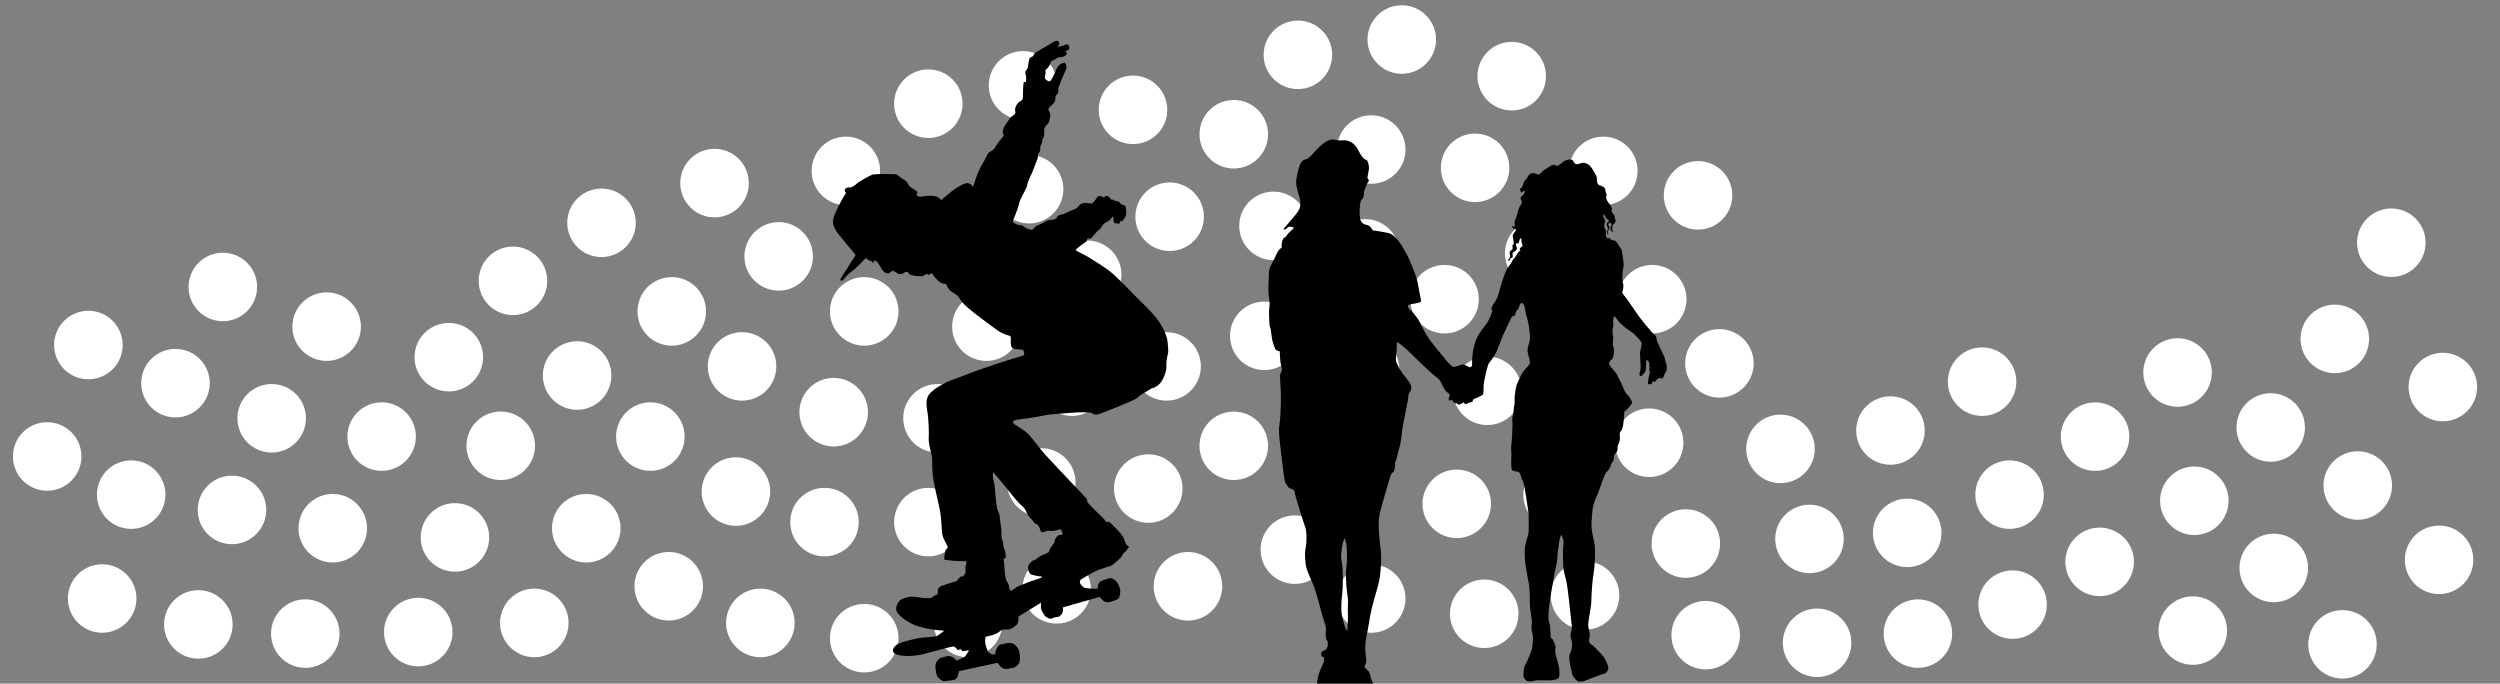
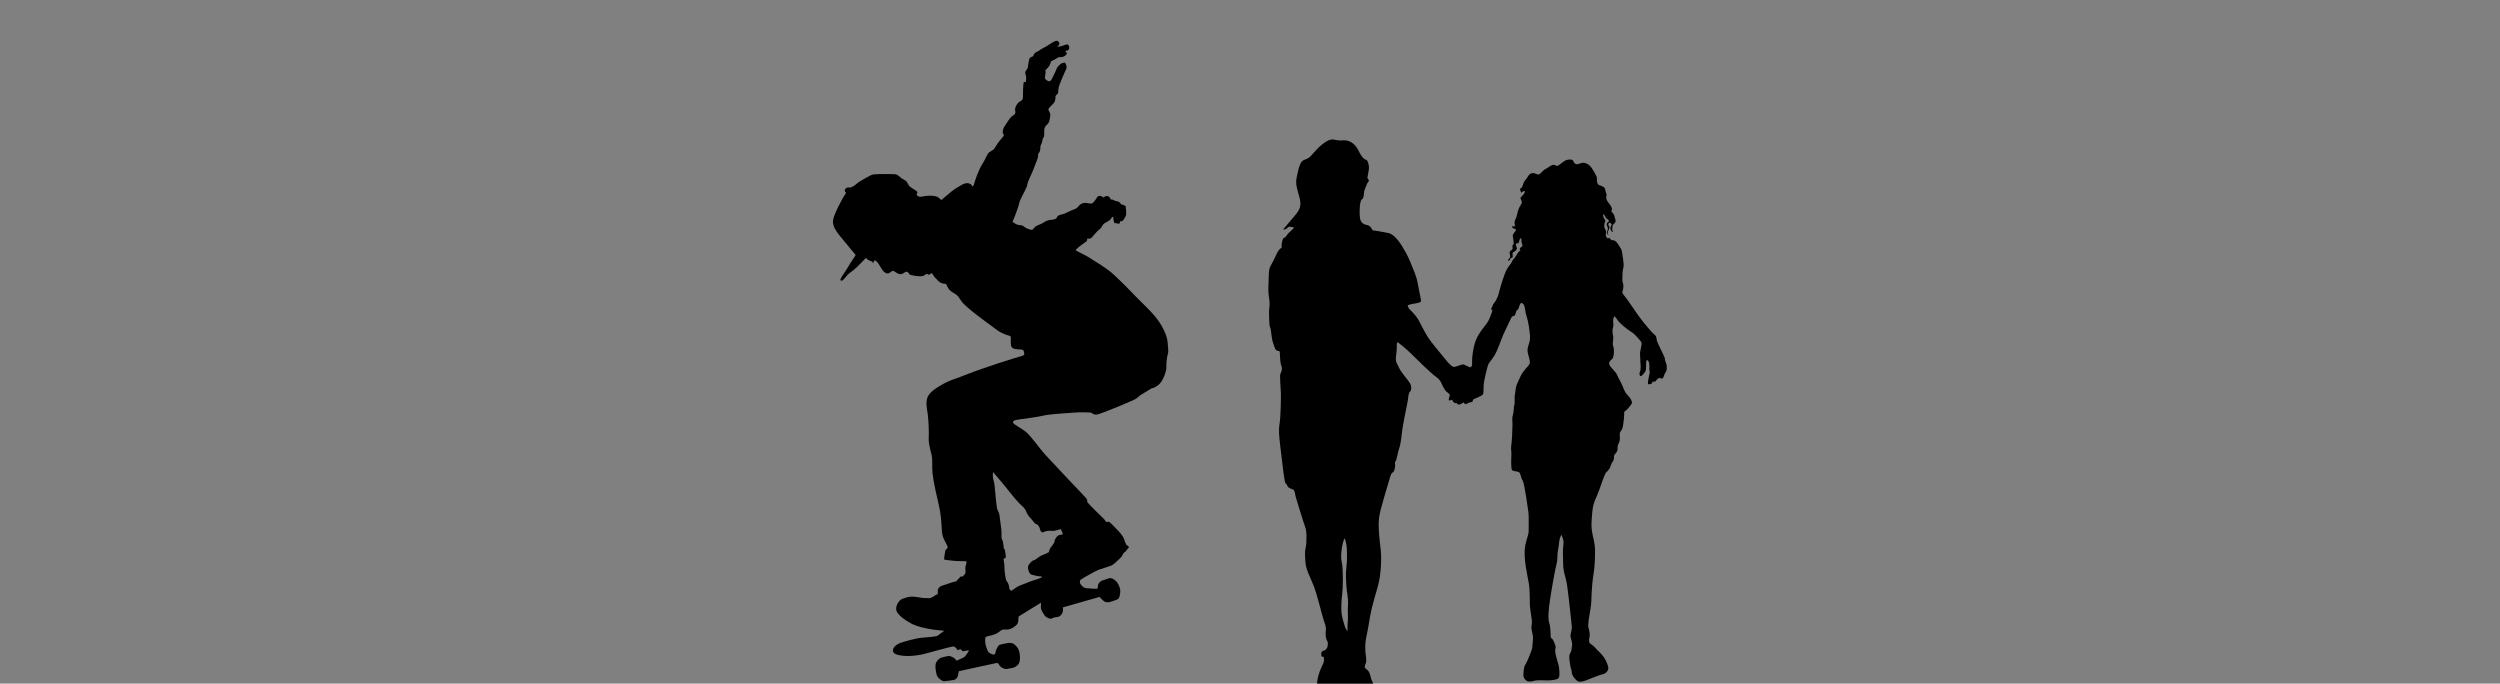
<svg xmlns="http://www.w3.org/2000/svg" version="1.1" x="0px" y="0px" viewBox="0 0 1024 280" enable-background="new 0 0 1024 280" xml:space="preserve">
  <rect x="0" y="0" width="1024" height="280" fill="#808080" stroke="none" />
  <g id="Layer_1">
</g>
  <g id="colores">
-     <path fill="#FFFFFF" d="M369.961,171.314c0-7.747,6.279-14.011,14.05-14.011c7.741,0,14.026,6.264,14.026,14.011   c0,7.771-6.285,14.047-14.026,14.047C376.241,185.361,369.961,179.085,369.961,171.314z M431.272,112.528   c0,7.747,6.279,14.035,14.041,14.035c7.759,0,14.026-6.288,14.026-14.035c0-7.759-6.267-14.023-14.026-14.023   C437.551,98.505,431.272,104.769,431.272,112.528z M479.09,74.729c-7.777,0-14.045,6.288-14.045,14.047   c0,7.759,6.267,14.023,14.045,14.023c7.744,0,14.026-6.265,14.026-14.023C493.116,81.018,486.834,74.729,479.09,74.729z    M521.631,78.49c-7.774,0-14.053,6.265-14.053,14.035c0,7.735,6.279,14.035,14.053,14.035c7.729,0,14.017-6.3,14.017-14.035   C535.648,84.755,529.36,78.49,521.631,78.49z M559.166,89.749c-7.789,0-14.044,6.264-14.044,14.035   c0,7.735,6.255,14.035,14.044,14.035c7.724,0,14.017-6.3,14.017-14.035C573.183,96.013,566.89,89.749,559.166,89.749z    M591.7,136.576c7.733,0,14.012-6.276,14.012-14.035c0-7.747-6.279-14.023-14.012-14.023c-7.779,0-14.052,6.276-14.052,14.023   C577.647,130.3,583.92,136.576,591.7,136.576z M609.199,146.056c-7.756,0-14.02,6.252-14.02,14.035   c0,7.724,6.264,14.012,14.02,14.012c7.738,0,14.044-6.288,14.044-14.012C623.243,152.308,616.938,146.056,609.199,146.056z    M658.257,148.832c0-7.759-6.303-14.035-14.045-14.035c-7.762,0-14.017,6.276-14.017,14.035c0,7.736,6.255,14.023,14.017,14.023   C651.955,162.855,658.257,156.568,658.257,148.832z M676.756,136.576c7.738,0,14.035-6.276,14.035-14.035   c0-7.747-6.297-14.023-14.035-14.023c-7.78,0-14.029,6.276-14.029,14.023C662.727,130.3,668.976,136.576,676.756,136.576z    M675.504,195.387c7.738,0,14.026-6.288,14.026-14.047c0-7.747-6.288-14.035-14.026-14.035c-7.779,0-14.035,6.288-14.035,14.035   C661.469,189.098,667.725,195.387,675.504,195.387z M704.553,222.626c0-7.759-6.294-14.035-14.049-14.035   c-7.747,0-14.023,6.276-14.023,14.035c0,7.759,6.276,14.047,14.023,14.047C698.26,236.673,704.553,230.385,704.553,222.626z    M729.29,197.901c7.73,0,14.041-6.311,14.041-14.047c0-7.747-6.311-14.023-14.041-14.023c-7.765,0-14.029,6.276-14.029,14.023   C715.26,191.59,721.525,197.901,729.29,197.901z M774.331,190.368c7.742,0,14.035-6.288,14.035-14.023   c0-7.759-6.294-14.023-14.035-14.023c-7.753,0-14.029,6.264-14.029,14.023C760.303,184.08,766.579,190.368,774.331,190.368z    M811.869,170.365c7.741,0,14.023-6.3,14.023-14.023c0-7.77-6.282-14.047-14.023-14.047c-7.771,0-14.035,6.277-14.035,14.047   C797.834,164.065,804.098,170.365,811.869,170.365z M993.525,99.407c0-7.735-6.276-14.023-14.029-14.023   c-7.753,0-14.041,6.288-14.041,14.023c0,7.759,6.288,14.035,14.041,14.035C987.249,113.441,993.525,107.165,993.525,99.407z    M956.343,152.854c7.771,0,14.029-6.3,14.029-14.035c0-7.759-6.258-14.047-14.029-14.047c-7.753,0-14.041,6.288-14.041,14.047   C942.302,146.554,948.59,152.854,956.343,152.854z M965.746,212.898c7.753,0,14.035-6.288,14.035-14.035   c0-7.759-6.282-14.023-14.035-14.023c-7.771,0-14.035,6.264-14.035,14.023C951.71,206.61,957.975,212.898,965.746,212.898z    M1000.59,172.56c7.747,0,14.029-6.288,14.029-14.035c0-7.747-6.282-14.023-14.029-14.023c-7.759,0-14.041,6.276-14.041,14.023   C986.549,166.272,992.831,172.56,1000.59,172.56z M930.064,189.122c7.771,0,14.035-6.288,14.035-14.035   s-6.265-14.023-14.035-14.023c-7.741,0-14.005,6.276-14.005,14.023S922.323,189.122,930.064,189.122z M891.94,166.604   c7.741,0,14.023-6.288,14.023-14.035c0-7.736-6.282-14.035-14.023-14.035c-7.753,0-14.047,6.3-14.047,14.035   C877.893,160.316,884.186,166.604,891.94,166.604z M858.163,192.871c7.736,0,14-6.288,14-14.011c0-7.759-6.264-14.047-14-14.047   c-7.771,0-14.047,6.288-14.047,14.047C844.116,186.584,850.392,192.871,858.163,192.871z M809.093,202.611   c0,7.759,6.252,14.023,14.017,14.023c7.777,0,14.023-6.264,14.023-14.023c0-7.759-6.246-14.035-14.023-14.035   C815.345,188.577,809.093,194.853,809.093,202.611z M781.213,204.237c-7.765,0-14.059,6.252-14.059,14.012   c0,7.759,6.294,14.035,14.059,14.035c7.753,0,14.017-6.276,14.017-14.035C795.23,210.489,788.966,204.237,781.213,204.237z    M741.172,234.763c7.753,0,14.023-6.264,14.023-14.023c0-7.747-6.271-14.011-14.023-14.011c-7.753,0-14.035,6.264-14.035,14.011   C727.137,228.499,733.419,234.763,741.172,234.763z M698.633,274.187c7.768,0,14.056-6.264,14.056-14.011   c0-7.795-6.288-14.047-14.056-14.047c-7.75,0-14.026,6.252-14.026,14.047C684.607,267.923,690.883,274.187,698.633,274.187z    M744.31,277.307c7.741,0,14.005-6.264,14.005-14.035c0-7.747-6.264-14.023-14.005-14.023c-7.771,0-14.065,6.276-14.065,14.023   C730.245,271.043,736.539,277.307,744.31,277.307z M799.596,259.535c0-7.771-6.258-14.023-14.017-14.023   c-7.741,0-14.041,6.252-14.041,14.023c0,7.747,6.3,14.023,14.041,14.023C793.338,273.558,799.596,267.282,799.596,259.535z    M838.386,247.635c0-7.747-6.264-13.999-14-13.999c-7.777,0-14.053,6.252-14.053,13.999c0,7.771,6.276,14.036,14.053,14.036   C832.121,261.671,838.386,255.406,838.386,247.635z M860.031,216.101c-7.771,0-14.065,6.276-14.065,14.023   c0,7.759,6.294,14.059,14.065,14.059c7.742,0,14.035-6.3,14.035-14.059C874.066,222.377,867.773,216.101,860.031,216.101z    M898.803,191.092c-7.753,0-14.029,6.276-14.029,14.011c0,7.747,6.276,14.035,14.029,14.035c7.759,0,14.023-6.288,14.023-14.035   C912.826,197.368,906.562,191.092,898.803,191.092z M931.334,218.592c-7.759,0-14.041,6.288-14.041,14.047   c0,7.747,6.282,14.023,14.041,14.023c7.765,0,14.047-6.276,14.047-14.023C945.381,224.881,939.099,218.592,931.334,218.592z    M959.481,249.902c-7.753,0-14.017,6.24-14.017,14.011c0,7.771,6.264,14.023,14.017,14.023c7.753,0,14.029-6.252,14.029-14.023   C973.511,256.142,967.235,249.902,959.481,249.902z M999.048,215.283c-7.771,0-14.023,6.252-14.023,14.011   c0,7.783,6.252,14.035,14.023,14.035c7.735,0,14.017-6.252,14.017-14.035C1013.065,221.535,1006.783,215.283,999.048,215.283z    M898.186,244.266c-7.753,0-14.053,6.252-14.053,14.023c0,7.735,6.3,14.023,14.053,14.023c7.753,0,14.006-6.288,14.006-14.023   C912.192,250.519,905.939,244.266,898.186,244.266z M718.304,148.832c0-7.759-6.294-14.035-14.035-14.035   c-7.75,0-14.017,6.276-14.017,14.035c0,7.736,6.267,14.023,14.017,14.023C712.01,162.855,718.304,156.568,718.304,148.832z    M681.49,80.021c0,7.747,6.261,14.023,14.023,14.023c7.741,0,14.038-6.276,14.038-14.023c0-7.759-6.297-14.035-14.038-14.035   C687.751,65.985,681.49,72.262,681.49,80.021z M637.966,216.635c7.768,0,14.035-6.264,14.035-14.023   c0-7.759-6.268-14.035-14.035-14.035c-7.738,0-14.02,6.276-14.02,14.035C623.946,210.371,630.228,216.635,637.966,216.635z    M649.241,229.875c-7.768,0-14.05,6.276-14.05,14.023s6.282,14.035,14.05,14.035c7.724,0,14.02-6.288,14.02-14.035   S656.964,229.875,649.241,229.875z M530.384,239.165c7.738,0,14.017-6.276,14.017-14.035c0-7.771-6.279-14.023-14.017-14.023   c-7.771,0-14.044,6.252-14.044,14.023C516.34,232.888,522.613,239.165,530.384,239.165z M555.399,205.388   c7.747,0,14.044-6.288,14.044-14.023c0-7.771-6.297-14.047-14.044-14.047c-7.78,0-14.042,6.276-14.042,14.047   C541.358,199.1,547.619,205.388,555.399,205.388z M610.715,206.384c0-7.771-6.273-14.047-14.029-14.047   c-7.771,0-14.035,6.276-14.035,14.047c0,7.724,6.264,14.012,14.035,14.012C604.442,220.396,610.715,214.108,610.715,206.384z    M575.69,245.144c0-7.747-6.279-14.023-14.05-14.023c-7.747,0-14.02,6.276-14.02,14.023c0,7.759,6.273,14.035,14.02,14.035   C569.41,259.179,575.69,252.903,575.69,245.144z M607.939,265.431c7.779,0,14.023-6.288,14.023-14.023   c0-7.759-6.244-14.035-14.023-14.035c-7.756,0-14.029,6.276-14.029,14.035C593.91,259.144,600.183,265.431,607.939,265.431z    M559.166,137.3c-7.789,0-14.044,6.288-14.044,14.035c0,7.736,6.255,14.012,14.044,14.012c7.724,0,14.002-6.276,14.002-14.012   C573.168,143.588,566.89,137.3,559.166,137.3z M517.879,151.584c7.732,0,14.017-6.264,14.017-14.035   c0-7.759-6.285-14.023-14.017-14.023c-7.786,0-14.059,6.265-14.059,14.023C503.82,145.32,510.094,151.584,517.879,151.584z    M477.844,136.054c-7.777,0-14.05,6.252-14.05,14.023c0,7.735,6.273,14.023,14.05,14.023c7.724,0,14.029-6.288,14.029-14.023   C491.873,142.307,485.568,136.054,477.844,136.054z M453.09,156.342c0-7.77-6.297-14.047-14.035-14.047   c-7.771,0-14.041,6.277-14.041,14.047c0,7.724,6.27,14.023,14.041,14.023C446.793,170.365,453.09,164.065,453.09,156.342z    M426.538,183.582c-7.765,0-14.047,6.288-14.047,14.023c0,7.747,6.282,14.047,14.047,14.047c7.744,0,14.008-6.3,14.008-14.047   C440.546,189.87,434.282,183.582,426.538,183.582z M446.841,241.395c0-7.747-6.309-14.011-14.042-14.011   c-7.779,0-14.049,6.264-14.049,14.011c0,7.759,6.27,14.035,14.049,14.035C440.532,255.43,446.841,249.154,446.841,241.395z    M486.606,226.102c-7.78,0-14.059,6.288-14.059,14.035c0,7.759,6.279,14.047,14.059,14.047c7.732,0,14.029-6.288,14.029-14.047   C500.635,232.39,494.338,226.102,486.606,226.102z M484.363,200.12c0-7.759-6.297-14.035-14.035-14.035   c-7.753,0-14.044,6.276-14.044,14.035c0,7.735,6.291,14.023,14.044,14.023C478.066,214.144,484.363,207.855,484.363,200.12z    M519.395,182.609c0-7.783-6.312-14.023-14.035-14.023c-7.771,0-14.05,6.24-14.05,14.023c0,7.735,6.279,14.011,14.05,14.011   C513.083,196.62,519.395,190.344,519.395,182.609z M380.254,227.882c7.738,0,14.017-6.265,14.017-14.011   c0-7.736-6.279-14.047-14.017-14.047c-7.771,0-14.026,6.311-14.026,14.047C366.228,221.617,372.483,227.882,380.254,227.882z    M410.552,255.157c0-7.747-6.288-14.023-14.042-14.023c-7.756,0-14.029,6.276-14.029,14.023c0,7.747,6.273,14.047,14.029,14.047   C404.263,269.204,410.552,262.904,410.552,255.157z M368.028,261.386c0-7.724-6.297-14.011-14.044-14.011   c-7.765,0-14.035,6.288-14.035,14.011c0,7.771,6.27,14.047,14.035,14.047C361.731,275.433,368.028,269.157,368.028,261.386z    M337.715,199.824c-7.762,0-14.041,6.311-14.041,14.047c0,7.747,6.279,14.011,14.041,14.011c7.756,0,14.026-6.265,14.026-14.011   C351.741,206.135,345.471,199.824,337.715,199.824z M301.444,215.377c7.736,0,14.029-6.3,14.029-14.035   c0-7.747-6.294-14.035-14.029-14.035c-7.771,0-14.041,6.288-14.041,14.035C287.403,209.078,293.673,215.377,301.444,215.377z    M287.94,240.138c0-7.759-6.261-14.047-14.017-14.047c-7.765,0-14.044,6.288-14.044,14.047c0,7.724,6.279,14.035,14.044,14.035   C281.678,254.172,287.94,247.861,287.94,240.138z M325.486,255.157c0-7.747-6.281-14.059-14.026-14.059   c-7.78,0-14.056,6.311-14.056,14.059c0,7.724,6.276,14.047,14.056,14.047C319.205,269.204,325.486,262.881,325.486,255.157z    M232.888,255.157c0-7.747-6.264-14.059-14.017-14.059c-7.765,0-14.05,6.311-14.05,14.059c0,7.724,6.285,14.047,14.05,14.047   C226.624,269.204,232.888,262.881,232.888,255.157z M341.485,154.788c-7.779,0-14.052,6.276-14.052,14.035   c0,7.759,6.273,14.047,14.052,14.047c7.733,0,14.026-6.288,14.026-14.047C355.511,161.064,349.217,154.788,341.485,154.788z    M389.991,133.789c0,7.747,6.279,14.035,14.05,14.035c7.732,0,14.017-6.288,14.017-14.035c0-7.736-6.285-14.035-14.017-14.035   C396.27,119.753,389.991,126.053,389.991,133.789z M368.028,127.548c0-7.759-6.297-14.047-14.044-14.047   c-7.765,0-14.035,6.288-14.035,14.047c0,7.747,6.27,14.035,14.035,14.035C361.731,141.583,368.028,135.295,368.028,127.548z    M384.012,83.497c-7.771,0-14.05,6.276-14.05,14.023c0,7.735,6.279,14.023,14.05,14.023c7.741,0,14.026-6.288,14.026-14.023   C398.038,89.773,391.753,83.497,384.012,83.497z M421.54,63.458c-7.762,0-14.041,6.288-14.041,14.023   c0,7.747,6.279,14.047,14.041,14.047c7.747,0,14.018-6.3,14.018-14.047C435.558,69.747,429.287,63.458,421.54,63.458z    M366.228,42.471c0,7.747,6.255,14.035,14.026,14.035c7.738,0,14.017-6.288,14.017-14.035c0-7.747-6.279-14.047-14.017-14.047   C372.483,28.424,366.228,34.724,366.228,42.471z M346.474,84.031c7.747,0,14.02-6.3,14.02-14.035   c0-7.759-6.273-14.035-14.02-14.035c-7.759,0-14.038,6.276-14.038,14.035C332.436,77.731,338.715,84.031,346.474,84.031z    M332.976,105.042c0-7.759-6.274-14.071-14.02-14.071c-7.762,0-14.042,6.312-14.042,14.071c0,7.724,6.279,14,14.042,14   C326.702,119.041,332.976,112.765,332.976,105.042z M278.636,75.014c0,7.735,6.273,14.023,14.038,14.023   c7.765,0,14.032-6.288,14.032-14.023c0-7.783-6.267-14.059-14.032-14.059C284.909,60.955,278.636,67.231,278.636,75.014z    M31.167,154.42c7.231,2.764,15.346-0.818,18.143-8.055c2.779-7.213-0.824-15.34-8.047-18.141   c-7.219-2.788-15.352,0.807-18.158,8.021C20.326,143.493,23.936,151.632,31.167,154.42z M224.144,115.032   c0-7.759-6.282-14.035-14.047-14.035c-7.753,0-14.026,6.276-14.026,14.035c0,7.735,6.273,14.035,14.026,14.035   C217.862,129.066,224.144,122.767,224.144,115.032z M147.835,133.812c0-7.759-6.3-14.059-14.032-14.059   c-7.777,0-14.047,6.3-14.047,14.059c0,7.723,6.27,14.011,14.047,14.011C141.535,147.824,147.835,141.535,147.835,133.812z    M95.01,222.899c7.75,0,14.041-6.288,14.041-14.035c0-7.759-6.291-14.047-14.041-14.047c-7.771,0-14.026,6.288-14.026,14.047   C80.984,216.611,87.239,222.899,95.01,222.899z M450.038,44.998c0,7.724,6.279,14.023,14.042,14.023   c7.738,0,14.029-6.3,14.029-14.023c0-7.759-6.291-14.047-14.029-14.047C456.317,30.951,450.038,37.239,450.038,44.998z    M404.99,34.985c0,7.724,6.291,14.023,14.044,14.023c7.747,0,14.029-6.3,14.029-14.023c0-7.783-6.282-14.059-14.029-14.059   C411.281,20.926,404.99,27.202,404.99,34.985z M505.36,69.023c7.747,0,14.035-6.3,14.035-14.011   c0-7.771-6.288-14.059-14.035-14.059c-7.765,0-14.035,6.288-14.035,14.059C491.324,62.723,497.594,69.023,505.36,69.023z    M561.64,47.217c-7.747,0-14.02,6.276-14.02,14.035c0,7.735,6.273,14.011,14.02,14.011c7.771,0,14.05-6.276,14.05-14.011   C575.69,53.493,569.41,47.217,561.64,47.217z M545.661,22.445c0-7.747-6.279-14.023-14.035-14.023   c-7.762,0-14.035,6.276-14.035,14.023c0,7.782,6.273,14.047,14.035,14.047C539.382,36.492,545.661,30.227,545.661,22.445z    M588.2,16.204c0-7.782-6.294-14.047-14.032-14.047c-7.747,0-14.035,6.265-14.035,14.047c0,7.736,6.288,14.023,14.035,14.023   C581.906,30.227,588.2,23.94,588.2,16.204z M633.239,31.2c0-7.759-6.279-14.047-14.017-14.047c-7.789,0-14.05,6.288-14.05,14.047   c0,7.747,6.261,14.035,14.05,14.035C626.96,45.235,633.239,38.948,633.239,31.2z M618.222,68.726   c0-7.747-6.297-14.011-14.026-14.011c-7.771,0-14.026,6.264-14.026,14.011c0,7.759,6.255,14.047,14.026,14.047   C611.925,82.773,618.222,76.485,618.222,68.726z M644.492,103.773c0-7.759-6.288-14.059-14.02-14.059   c-7.779,0-14.041,6.3-14.041,14.059c0,7.735,6.261,13.999,14.041,13.999C638.204,117.772,644.492,111.508,644.492,103.773z    M670.759,69.996c0-7.759-6.271-14.035-14.023-14.035c-7.765,0-14.044,6.276-14.044,14.035c0,7.735,6.279,14.023,14.044,14.023   C664.488,84.019,670.759,77.731,670.759,69.996z M303.935,136.054c-7.747,0-14.029,6.252-14.029,14   c0,7.759,6.282,14.047,14.029,14.047c7.771,0,14.047-6.288,14.047-14.047C317.982,142.307,311.706,136.054,303.935,136.054z    M266.407,192.86c7.747,0,14.023-6.276,14.023-14.012c0-7.747-6.276-14.059-14.023-14.059c-7.765,0-14.044,6.311-14.044,14.059   C252.363,186.584,258.642,192.86,266.407,192.86z M254.172,216.362c0-7.771-6.279-14.035-14.035-14.035   c-7.753,0-14.042,6.264-14.042,14.035c0,7.747,6.288,14.035,14.042,14.035C247.893,230.397,254.172,224.109,254.172,216.362z    M200.369,220.135c0-7.771-6.273-14.047-14.012-14.047c-7.782,0-14.055,6.276-14.055,14.047c0,7.711,6.273,14.023,14.055,14.023   C194.096,234.158,200.369,227.846,200.369,220.135z M205.108,196.62c7.735,0,14.035-6.276,14.035-14.035   c0-7.759-6.3-14.023-14.035-14.023c-7.759,0-14.044,6.264-14.044,14.023C191.064,190.344,197.349,196.62,205.108,196.62z    M156.329,192.86c7.735,0,14.014-6.276,14.014-14.012c0-7.747-6.279-14.059-14.014-14.059c-7.777,0-14.05,6.311-14.05,14.059   C142.279,186.584,148.552,192.86,156.329,192.86z M183.833,160.328c7.765,0,14.038-6.276,14.038-14.011   c0-7.783-6.274-14.035-14.038-14.035c-7.741,0-14.038,6.252-14.038,14.035C169.795,154.052,176.092,160.328,183.833,160.328z    M236.391,167.85c7.732,0,14.023-6.312,14.023-14.035c0-7.759-6.291-14.047-14.023-14.047c-7.762,0-14.042,6.288-14.042,14.047   C222.349,161.538,228.628,167.85,236.391,167.85z M275.165,113.501c-7.771,0-14.042,6.288-14.042,14.047   c0,7.747,6.271,14.035,14.042,14.035c7.759,0,14.02-6.288,14.02-14.035C289.186,119.789,282.924,113.501,275.165,113.501z    M260.41,91.28c0-7.782-6.285-14.047-14.035-14.047c-7.753,0-14.032,6.265-14.032,14.047c0,7.735,6.279,14.012,14.032,14.012   C254.124,105.291,260.41,99.015,260.41,91.28z M185.348,258.906c0-7.759-6.273-14.047-14.023-14.047   c-7.773,0-14.038,6.288-14.038,14.047c0,7.724,6.264,14.035,14.038,14.035C179.075,272.942,185.348,266.63,185.348,258.906z    M150.332,216.362c0-7.735-6.276-14.035-14.029-14.035c-7.765,0-14.044,6.3-14.044,14.035c0,7.747,6.279,14.035,14.044,14.035   C144.056,230.397,150.332,224.109,150.332,216.362z M111.288,185.361c7.756,0,14.026-6.276,14.026-14.047   c0-7.747-6.27-14.011-14.026-14.011c-7.762,0-14.042,6.264-14.042,14.011C97.246,179.085,103.525,185.361,111.288,185.361z    M85.913,156.935c0-7.747-6.288-14.023-14.026-14.023c-7.765,0-14.041,6.276-14.041,14.023c0,7.759,6.276,14.047,14.041,14.047   C79.625,170.982,85.913,164.694,85.913,156.935z M53.738,216.635c7.736,0,14.023-6.276,14.023-14.035   c0-7.759-6.288-14.023-14.023-14.023c-7.762,0-14.032,6.264-14.032,14.023C39.706,210.359,45.976,216.635,53.738,216.635z    M33.362,186.963c0-7.759-6.282-14.023-14.038-14.023c-7.759,0-14.035,6.264-14.035,14.023c0,7.759,6.276,14.047,14.035,14.047   C27.08,201.01,33.362,194.722,33.362,186.963z M41.854,231.121c-7.765,0-14.041,6.252-14.041,14.023   c0,7.759,6.276,14.023,14.041,14.023c7.744,0,14.029-6.264,14.029-14.023C55.883,237.373,49.598,231.121,41.854,231.121z    M81.251,241.739c-7.753,0-14.047,6.276-14.047,14.035c0,7.759,6.294,14.011,14.047,14.011c7.753,0,14.038-6.252,14.038-14.011   C95.289,248.015,89.004,241.739,81.251,241.739z M139.07,259.535c0-7.771-6.285-14.047-14.02-14.047   c-7.765,0-14.035,6.276-14.035,14.047c0,7.747,6.271,14.023,14.035,14.023C132.785,273.558,139.07,267.282,139.07,259.535z    M91.282,131.57c7.738,0,14.023-6.264,14.023-14.035c0-7.759-6.285-14.023-14.023-14.023c-7.768,0-14.044,6.264-14.044,14.023   C77.238,125.306,83.514,131.57,91.282,131.57z" />
-   </g>
+     </g>
  <g id="Layer_4" display="none">
</g>
  <g id="Layer_7" display="none">
</g>
  <g id="chica_sentada">
</g>
  <g id="Layer_2">
    <path d="M345.974,77.782c0,0,0.584-0.899,1.124-0.989c0.539-0.09,0.899,0.09,1.349,0s1.304-0.674,1.753-0.944   s1.034-1.034,2.113-1.619s4.136-2.563,5.44-2.787c1.304-0.225,8.452-0.18,9.172-0.045c0.719,0.135,2.113,1.439,2.473,1.708   c0.36,0.27,1.798,0.809,2.203,1.663s0.854,1.619,1.708,2.113c0.854,0.495,2.428,1.529,2.473,1.753   c0.045,0.225-0.405,0.989-0.315,1.214c0.09,0.225,0.944,0.809,1.394,0.764s1.978-0.36,3.642-0.45   c1.663-0.09,3.282,0.225,3.911,0.764c0.629,0.54,1.169,0.989,1.169,0.989s1.304-1.079,2.338-1.978s2.698-2.293,4.091-3.102   c1.394-0.809,2.563-1.619,3.732-1.798c1.169-0.18,1.843,0.45,2.068,0.584c0.225,0.135,0.45,0.899,0.674,0.764   c0.225-0.135,0.495-1.034,0.764-1.933c0.27-0.899,1.619-4.99,3.147-7.328c1.529-2.338,1.843-4.136,2.877-4.811   c1.034-0.674,1.259-0.809,1.618-1.034c0.36-0.225,0.45-0.629,1.574-2.293c1.124-1.663,2.518-3.012,2.698-3.507   c0.18-0.495-0.315-0.315-0.405-0.989c-0.09-0.674,0.045-1.843,0.719-2.787c0.674-0.944,1.978-3.147,2.698-3.821   c0.719-0.674,1.753-0.899,1.708-1.933c-0.045-1.034-0.315-1.214,0.225-2.428c0.539-1.214,1.259-1.753,1.798-2.068   c0.539-0.315,1.079-0.45,1.079-1.574s0.045-6.249,0.45-6.294s0.719,0.315,0.809-0.405s0.135-1.304,0.045-1.843   c-0.09-0.54-0.539-1.529-0.225-2.158c0.315-0.629,0.809-0.854,0.899-1.484c0.09-0.629,0.495-3.552,0.854-3.956   c0.36-0.405,1.304-0.584,1.394-0.809c0.09-0.225,0.27-0.899,0.854-1.349c0.584-0.45,0.944-0.315,1.708-0.989   c0.764-0.674,2.653-1.394,3.687-2.158s2.293-1.439,2.653-1.574c0.36-0.135,1.079-0.36,1.484,0.225   c0.405,0.584,0.405,0.989,0.09,1.394c-0.315,0.405-0.674,0.719-0.674,0.719s1.663-0.225,2.518-0.54s1.394-0.629,1.798-0.405   c0.405,0.225,0.674,0.764,0.629,1.214s-0.09,0.989-0.584,1.124c-0.495,0.135-1.124,0.45-1.124,0.45s0.584,0.315,0.584,0.495   c0,0.18,0.36,0.315-0.045,0.809c-0.405,0.495-1.394,1.034-2.023,1.079c-0.629,0.045-1.079-0.09-1.259,0.045   s-2.158,1.349-2.967,1.619c0,0-0.315,1.124-0.809,1.933c-0.495,0.809-1.663,1.843-1.663,1.843s0.27,0.09,0.225,0.719   c-0.045,0.629-0.36,2.113-0.27,2.518c0.09,0.405,1.304,1.259,1.708,1.214c0.405-0.045,0.764-0.36,1.124-1.034   c0.36-0.674,1.618-3.192,1.933-4.136c0.315-0.944,1.888-2.383,2.653-2.383c0.764,0,0.27-0.405,0.764,0   c0.495,0.405,0.854,1.843,0.539,2.383c-0.315,0.54-2.742,6.249-3.057,7.418s-0.135,2.383-0.405,2.742   c-0.27,0.36-0.899,0.764-0.944,1.079c-0.045,0.315,0.045,1.663-0.45,2.473c-0.495,0.809-2.428,2.293-2.473,2.877   c-0.045,0.584,0.944,1.439,0.764,2.653c-0.18,1.214-0.27,2.832-1.304,3.642c-1.034,0.809-1.214,1.933-1.169,2.698   s0.09,2.068-0.27,2.563c-0.36,0.495-0.495,0.854-0.54,1.529c-0.045,0.674-0.315,1.079-0.495,1.394s-0.315,0.944-0.315,1.888   c0,0.944-0.539,1.484-0.809,1.888c-0.27,0.405,0.18,0.674-0.315,2.023c-0.495,1.349-2.068,5.575-3.147,7.733   c-1.079,2.158-0.899,2.742-1.304,3.866s-2.922,5.44-3.057,6.609c-0.135,1.169-2.338,6.969-2.742,7.553c0,0,1.394,1.304,2.698,1.394   c1.304,0.09,1.663,0.315,2.293,0.854s2.338,1.124,2.922,1.124s0.989-1.349,2.473-1.888s2.338-1.079,2.877-1.439   c0.54-0.36,1.439-0.719,2.473-0.764s2.203-0.315,2.428-0.944s0.584-0.944,1.753-1.214c1.169-0.27,1.394-0.315,2.653-0.989   s1.618-0.719,2.518-1.079c0.899-0.36,1.439-0.629,2.023-1.439c0.584-0.809,1.708-1.304,2.608-1.304c0.899,0,2.383,0.495,2.922,0.18   c0.54-0.315,1.169-1.124,1.663-1.888s0.584-1.214,1.574-1.124c0.989,0.09,1.259,0.764,1.529,0.584   c0.27-0.18,0.674-0.674,1.439-0.54c0.764,0.135,1.079,0.764,1.169,0.899c0.09,0.135,0.135,0.629,0.539,0.54   c0.405-0.09,0.36,0,1.259,0.405c0.899,0.405,1.349,0.27,1.798,0.54c0.45,0.27,0.719,0.989,1.124,1.079   c0.405,0.09,1.529,0.405,1.619,0.764c0.09,0.36,0.315,2.877,0.18,3.507c-0.135,0.629-1.124,2.158-1.439,2.428   c-0.315,0.27-0.809,0.18-0.899,0.045c-0.09-0.135-0.09,0.899-0.495,1.079c-0.405,0.18-0.944-0.09-1.124-0.18   c-0.18-0.09-0.584,0.225-0.854-0.09c-0.27-0.315-0.405-1.978-0.45-2.338c-0.045-0.36-0.405-0.135-0.584,0.09   c-0.18,0.225-0.315,0.674-1.079,1.259c-0.764,0.584-2.203,1.079-2.563,1.753s-0.989,1.663-1.663,2.068   c-0.674,0.405-2.518,2.787-3.057,3.282c-0.54,0.495-1.394,0.27-1.619,0.27s0.045,0.809-0.405,1.169   c-0.45,0.36-2.877,1.978-3.327,2.473c-0.45,0.495-1.034,0.674-1.034,1.079s3.372,1.708,5.8,3.282   c2.428,1.574,6.789,4.046,9.801,6.834s7.508,7.328,8.677,8.632c1.169,1.304,6.272,5.912,8.902,9.351   c2.63,3.439,4.316,7.351,4.451,9.981c0.135,2.63,0.405,3.439,0.067,4.451c-0.337,1.012-0.742,4.046-0.607,5.328   c0.135,1.281-1.214,5.867-3.304,7.418c-2.091,1.551-2.36,1.146-2.832,1.416c-0.472,0.27-3.844,2.293-4.451,2.698   c-0.607,0.405-0.674,0.674-1.821,1.484c-1.146,0.809-14.567,6.272-15.848,6.474c-1.281,0.202-2.023-0.27-2.225-0.607   c-0.202-0.337-5.538-0.33-6.811-0.202c-2.698,0.27-10.453,0.607-12.813,1.214c-2.36,0.607-8.7,1.416-9.711,1.551   c-1.012,0.135-2.428,0.337-2.832,0.742c-0.405,0.405-0.067,0.944,0.472,1.349s2.63,1.551,4.586,3.035   c1.956,1.484,6.069,7.351,7.958,9.374s5.395,5.732,8.969,9.576c3.574,3.844,8.362,8.632,8.227,8.902s0,0.742,0.202,1.146   c0.202,0.405,6.069,6.204,6.609,6.676c0.539,0.472,0.809,1.416,1.146,1.281c0.337-0.135,0.809-0.202,1.281,0.135   s3.507,3.372,4.518,4.653c1.012,1.281,1.281,2.023,1.349,2.225s0.607,1.888,0.877,2.225c0.27,0.337,1.484,0.944,1.012,1.281   s-1.079,1.619-1.686,1.888c-0.607,0.27-0.809,1.349-1.484,2.091c-0.674,0.742-3.035,2.9-3.709,3.237   c-0.674,0.337-4.114,1.382-5.395,1.821c-1.281,0.438-6.98,3.709-7.418,4.114c-0.438,0.405-0.405,1.281,0,1.821   c0.405,0.54,1.045,1.45,2.293,1.619c1.248,0.169,4.35,0.303,4.653,0.202c0,0,0.067-0.641,0.169-1.382s0.877-1.484,1.248-1.72   c0.371-0.236,1.787-0.641,2.293-0.843c0.506-0.202,1.146-0.405,1.72-0.371c0.573,0.034,1.855,0.641,2.765,2.023   c0.59,0.896,1.146,2.36,1.113,3.338s-0.236,2.596-0.843,3.102c-0.607,0.506-1.652,0.708-1.922,0.809   c-0.27,0.101-2.698,1.214-3.945,0.169c-0.713-0.597-1.551-1.382-1.585-1.619c-0.034-0.236-0.405-0.034-0.877,0.067   c-0.472,0.101-14.331,4.08-14.331,4.08s0.135,1.146-0.101,1.956c-0.236,0.809-1.045,1.77-1.787,1.922s-1.366,0.152-1.787,0.303   c-0.421,0.152-0.995,0.512-1.45,0.489c-0.337-0.017-1.737-0.489-2.293-1.264c-0.556-0.776-1.517-2.175-1.585-3.237   c-0.067-1.062,0.067-1.989,0.034-2.091c0,0-9.037,5.564-9.138,5.631c-0.101,0.067-0.101,1.214-0.169,1.787   s-0.236,1.382-1.045,1.989c-0.809,0.607-1.551,1.281-2.765,1.517c-1.214,0.236-2.225-0.034-2.698,0.169   c-0.472,0.202-1.113,0.607-1.652,1.079c-0.539,0.472-1.787,0.944-2.765,1.214c-0.978,0.27-2.124,0.371-2.428,0.708   c-0.303,0.337-0.236,2.293-0.101,2.866c0.135,0.573,0.472,1.787,0.91,2.765s1.922,1.517,2.327,1.517s0.742-0.067,0.742-0.303   c0-0.236,0.371-1.787,0.809-2.461c0.438-0.674,0.506-1.079,1.214-1.281s2.428-0.54,3.001-0.641c0.573-0.101,1.888-0.101,2.495,0.27   c0.607,0.371,2.091,1.72,2.428,3.507c0.337,1.787,0.405,4.282-0.742,5.26c-1.146,0.978-1.686,1.045-2.158,1.146   c-0.472,0.101-1.484,0.236-2.259,0.405c-0.776,0.169-2.192-0.405-2.799-1.18c-0.854-1.092-0.776-1.382-1.416-1.248   c-0.641,0.135-15.41,3.338-15.41,3.338s-0.303,0.91-0.371,1.619s-0.641,1.686-1.517,1.922c-0.877,0.236-3.743,0.539-4.316,0.573   c-0.573,0.034-2.327-1.146-2.799-2.293c-0.472-1.146-0.944-4.35-0.303-5.429c0.641-1.079,1.484-1.72,2.057-1.922   c0.573-0.202,2.731-0.674,3.102-0.708c0.371-0.034,1.956,0.641,2.091,0.809c0.539,0.303,0.978,1.18,1.146,1.113   c0.169-0.067,2.698-1.18,3.102-1.45s1.888-2.461,1.888-2.63c0-0.169-1.281-0.034-1.787,0.135c-0.506,0.169-0.91,0.135-1.146-0.236   s-0.573-0.641-0.877-0.438c-0.303,0.202-0.776,0.506-0.944,0.169c-0.169-0.337-0.91-1.484-1.989-1.315   c-1.079,0.169-10.925,2.866-12.173,3.17c-1.248,0.303-3.979,0.708-5.833,0.708s-3.878-0.169-5.26-0.776   c-1.383-0.607-1.18-1.787-0.91-2.36c0.27-0.573,1.113-1.652,3.035-2.293s6.305-1.888,8.936-2.091   c2.63-0.202,5.564-0.438,6.036-0.742s2.832-2.091,2.832-2.091s-1.012,0-4.114-0.405c-3.102-0.405-7.283-1.315-9.779-2.731   s-4.181-2.596-5.429-4.451s0.674-4.99,2.057-5.429c1.383-0.438,2.495-1.045,4.35-0.944c1.855,0.101,4.046,0.607,4.518,0.573   s1.416,0,2.124,0.067c0.708,0.067,1.281-0.438,1.821-0.708c0.54-0.27,1.248-0.877,1.551-0.843s0.27-1.349,0.236-1.72   s0.506-1.382,1.382-1.72c0.877-0.337,2.293-0.742,2.9-0.978s2.664-0.877,2.866-0.877c0.202,0,0.54,0,0.674-0.337   c0.135-0.337,0.944-0.944,1.248-1.416c0.303-0.472,0.944-0.27,1.045-0.27s1.248-1.045,1.248-1.753s-0.169-1.72,0.034-2.563   c0.202-0.843,0.674-1.888,0.135-1.956c-0.539-0.067-3.81,0-5.597-0.236c-1.787-0.236-2.731-0.27-3.17-0.405   c-0.438-0.135,0.135-2.293,0.202-2.934c0.067-0.641,0.101-0.944,0.472-1.281c0.371-0.337,0.573-0.472,0.607-0.809   s-0.337-1.146-1.383-3.068c-1.045-1.922-0.978-3.911-1.113-5.867c-0.135-1.956-0.27-4.754-1.146-8.464   c-0.877-3.709-2.158-9.34-2.529-12.712c-0.371-3.372,0.135-5.53-0.438-7.89c-0.573-2.36-1.281-4.856-1.146-6.912   c0.135-2.057-0.067-7.384-0.438-9.913s-1.079-5.462,0.506-7.722c1.585-2.259,6.609-5.024,9.408-6.036   c2.799-1.012,4.687-1.686,6.744-2.529c2.057-0.843,8.497-3.068,12.274-4.316s9.037-2.799,9.913-3.068   c0.877-0.27,0.809-0.809,0.641-1.281c-0.169-0.472,0.135-1.248-1.652-1.315s-2.799-0.135-3.372-0.91   c-0.573-0.776-0.405-2.259-0.405-2.934s0.202-1.517-0.573-1.753c-0.776-0.236-2.832-0.708-5.058-2.327   c-2.225-1.619-5.699-4.181-7.991-5.935c-2.293-1.753-5.564-4.383-6.643-5.935s-1.248-2.158-2.529-2.934   c-1.281-0.776-2.192-1.248-2.9-2.428s-0.506-1.652-1.214-1.72c-0.708-0.067-1.686-0.124-2.63-1   c-0.944-0.877-1.349-1.484-1.663-1.708c-0.315-0.225-0.809-1.529-1.214-1.574c-0.405-0.045-0.719,0.495-1.102,0.562   c-0.382,0.067-0.45-0.157-0.742-0.337c-0.292-0.18-1.146,0.787-1.956,0.922c-0.809,0.135-2.72-0.022-3.642-0.247   c-0.922-0.225-1.529-0.292-1.708-0.562s-0.742-1.551-1.911-0.719c-1.169,0.832-1.484,0.764-2.136,0.674   c-0.652-0.09-1.776-0.877-2.046-1.079c-0.27-0.202-0.697-0.36-1.281,0.045c-0.584,0.405-0.922,0.877-1.619,0.787   c-0.697-0.09-1.506-0.495-2.315-1.843c-0.809-1.349-1.641-2.742-2.023-2.99c-0.382-0.247-0.427-0.517-0.764-0.472   c-0.337,0.045-0.427,0-0.472,0.382c-0.045,0.382-0.112,0.652-0.337,0.652s0-0.247-0.157-0.45c-0.157-0.202-0.517-0.247-0.989-0.45   c-0.472-0.202-1.146-0.472-1.259-0.697s-0.225-0.54-0.562-0.36c-0.337,0.18-3.147,3.372-4.811,4.698   c-1.663,1.326-2.181,1.574-2.855,2.383s-1.574,1.911-1.933,2.046c-0.36,0.135-0.944,0.135-0.697-0.629   c0.247-0.764,2.181-3.394,2.54-4.046c0.36-0.652,1.798-3.035,2.563-4.114c0.764-1.079,1.214-1.619,0.922-1.888   s-2.922-3.529-5.193-6.249c-2.27-2.72-4.339-5.238-3.889-7.913c0.45-2.675,3.844-8.7,4.294-9.464   c0.45-0.764,1.214-1.619,0.899-1.753C346.109,78.726,345.974,77.782,345.974,77.782z M406.837,196.305   c0.303,1.315,0.438,1.012,0.708,4.181s0.573,6.339,0.809,7.587c0.236,1.248,0.944,1.821,1.045,3.035   c0.101,1.214,0.303,2.057,0.472,3.574c0.169,1.517,0.438,2.731,0.337,4.417c-0.101,1.686,0.371,2.057,0.539,2.563   c0.169,0.506,0.27,1.753,0.371,2.596c0.101,0.843,0.438,0.776,0.506,0.978s0.405,2.832,0.337,3.136   c-0.067,0.303-0.742,0.337-0.877,0.472c-0.135,0.135,0.337,1.888,0.337,3.338c0,1.45,0.337,5.226,0.978,5.935   c0.641,0.708,0.944,1.888,0.978,2.63s0.674,1.281,0.877,1.214c0.202-0.067,1.517-0.978,2.259-1.517   c0.742-0.54,3.608-1.45,4.383-1.855c0.776-0.405,5.125-1.652,5.496-1.922c0.371-0.27,0.674-0.573-0.169-0.573   s-3.844-0.607-4.249-1.045c-0.405-0.438-0.944-1.585-0.91-2.731c0.034-1.146,1.686-2.563,2.023-2.731   c0.337-0.169,0.405,0.169,1.821-0.978c1.416-1.146,2.765-1.517,3.473-1.821c0.708-0.303,1.248-0.641,1.248-0.641   c0.371-1.989,1.416-2.63,1.416-2.63c0.236-0.776,0.776-1.146,0.776-1.146c0.067-1.281,0.607-2.091,1.281-2.765   s1.888-0.54,2.158-0.742c0.27-0.202-0.809-2.158-0.809-2.158s-2.698,0.944-3.709,0.742c-1.012-0.202-2.765,0.135-3.237,0.472   c-0.472,0.337-1.281,0-1.484-1.079c-0.202-1.079-1.146-2.293-1.551-2.158c-0.405,0.135-1.484-1.551-2.225-2.293   s-1.484-1.686-1.956-2.967s-1.618-2.158-2.832-3.304c-1.214-1.146-5.193-6.204-6.339-7.621c-1.146-1.416-4.383-5.193-4.383-5.193   S406.534,194.99,406.837,196.305z" />
  </g>
  <g id="patineta" display="none">
</g>
  <g id="franja" display="none">
</g>
  <g id="chicas">
    <path d="M525.55,94.016c0,0,2.589-3.087,4.879-5.776c2.29-2.689,2.589-4.282,1.892-7.17c-0.697-2.888-1.892-5.377-1.195-8.464   c0.697-3.087,1.195-6.572,3.187-7.17s2.49-1.394,3.884-2.987s5.377-5.875,8.165-5.278s2.589,0.299,4.282,0.299   c1.693,0,4.182,0.896,5.776,4.182s2.689,3.684,3.286,3.884s1.195,2.589,0.996,3.784c-0.199,1.195-0.498,2.888-0.597,3.386   c-0.1,0.498,0.996,1.095,0.398,1.693s-0.996,2.091-1.494,3.187c-0.498,1.095-0.199,3.684-1.195,4.083s-1.195,7.17-0.498,8.663   c0.697,1.494,2.191,1.792,2.49,1.792c0.299,0,1.344,0.448,1.755,1.083s0.709,1.27,0.934,1.195s4.406,0.672,6.236,1.046   s4.07,2.913,5.377,5.079c1.307,2.166,2.577,4.294,3.622,6.946c1.046,2.651,2.427,5.564,2.913,8.29s1.083,5.788,1.27,6.572   c0.187,0.784,0.299,1.232-0.448,1.531s-2.614,0.56-3.249,0.672c-0.635,0.112-1.643,0.523-1.643,0.523s0.149,0.934,0.747,1.568   c0.597,0.635,2.614,2.39,3.996,4.966s2.577,5.377,4.929,8.439c2.353,3.062,5.265,6.423,6.087,7.506   c0.822,1.083,2.315,2.502,2.726,2.651s0.485,0.149,1.494-0.112s2.427-1.008,3.062-0.747s2.315,1.12,2.539,1.12   s0.859-0.523,0.822-0.971s-0.075-2.801,0.299-5.153c0.373-2.353,0.934-4.929,2.427-7.356c1.494-2.427,3.062-4.033,3.772-5.265   c0.71-1.232,1.83-4.257,1.792-4.556c-0.037-0.299-0.299-0.149-0.299-0.149s-0.149-0.485-0.112-0.71   c0.037-0.224,0.373-0.672,0.523-1.008c0.149-0.336,0.075-0.635,0.448-0.971c0.373-0.336,1.531-1.979,2.091-4.257   c0.56-2.278,2.203-7.954,3.398-9.933c1.195-1.979,1.382-1.718,1.792-2.651c0.411-0.934,0.747-1.27,1.12-1.643   c0.373-0.373,0.784-1.12,1.158-1.718s0.784-1.307,1.27-1.382c0.485-0.075-0.261-0.224-0.187-0.747   c0.075-0.523,0.784-0.822,1.083-1.195c0.299-0.373-0.261-0.896-0.336-1.643c-0.075-0.747,0.075-1.942-0.485-1.419   s-0.448,1.792-0.859,1.904c-0.411,0.112-1.083-0.112-0.971,0.635c0.112,0.747,0.635,1.531,0.336,1.83   c-0.299,0.299-0.523,0.859-1.008,0.971c-0.485,0.112-0.747,0.597-0.71,0.971s0.261,1.307-0.149,1.531s-0.784,0.075-0.822,0.635   c-0.037,0.56-0.934,0.709-0.934,0.485s0.112-0.149,0.485-0.672s0.448-0.523,0.448-1.195s-0.523-1.419,0.075-2.016   s0.934-0.448,0.934-1.083c0-0.635-0.224-1.195,0.187-1.568s0.299-0.224,0.149-1.718s-0.597-1.942,0.149-2.875   c0.747-0.934,1.382-1.643,0.373-1.83c-1.008-0.187-1.27-0.934-1.046-1.046c0.224-0.112,0.934,0.485,1.083-0.224   c0.149-0.71-0.411-1.27,0.224-2.502c0.635-1.232,1.07-3.51,1.07-3.51s0.398-1.295,0.896-2.091c0.498-0.797,0.896-1.195,0.597-2.091   c-0.299-0.896-0.896-0.996,0-1.792c0.896-0.797,1.693-1.992,1.195-2.191c-0.498-0.199-1.294,0.697-1.294,0.697   s-0.996-1.792-0.199-1.892s0.797-2.29,1.792-3.286s1.394-2.689,2.788-2.888s2.191,0.996,3.087,0.398   c0.896-0.597,1.394-1.593,2.29-1.992c0.896-0.398,2.788-2.091,3.784-1.792s0.896,0.896,2.29-0.199s2.091-1.892,3.983-1.992   c1.892-0.1,1.195,1.195,2.39,1.792s2.191-0.896,4.083-0.299c1.892,0.597,2.689,2.191,3.585,3.684   c0.896,1.494,1.195,2.29,1.095,2.888c-0.1,0.597,0,2.191,1.095,2.489c1.095,0.299,2.29,0.896,2.29,1.792s0.797,1.792,0.498,2.589   c-0.299,0.797,0.1,1.992,1.095,3.087s1.494,2.589,0.996,2.888c-0.498,0.299,0.996,1.095,1.195,2.29s0.797,1.792,0.299,2.589   c-0.498,0.797-0.996,0.697-1.095,1.494c-0.1,0.797-0.299,1.693,0.199,2.191c0.498,0.498-0.647,0.05-0.846-0.398   s-0.299-0.896-0.149-1.444c0.149-0.548,0.747-0.797,0.299-1.295s-0.846-0.548-0.996-0.299s-0.398,0.797-0.1,0.996   c0.299,0.199,0.398,0.697,0.299,0.846c-0.1,0.149-0.1,0.747-0.299,1.046s-0.448,0.797-0.299,1.145s0.199,1.145,0.05,0.946   s-0.498-1.145-0.448-1.444s0.448-0.647,0.398-1.145c-0.05-0.498-0.149-0.946-0.299-1.195c-0.149-0.249-0.299-0.896-0.05-1.245   s0.647-0.349,0.697-0.647c0.05-0.299-0.05-0.797-0.548-0.946c-0.498-0.149-0.548-0.448-0.797-0.896s-0.697-1.245-0.896-0.996   s0.149,1.593,0.448,1.842c0.299,0.249,0.548,0.647,0.299,1.145s-0.299,0.797-0.299,1.394s-0.1,0.996,0.199,1.394   c0.299,0.398,0.498,0.896,0.498,1.643s-0.299,1.145,0,1.543c0.299,0.398,0.349,0.797,0.697,0.797c0.349,0,0.797-0.249,0.996,0.149   s0.448,0.647,0.896,0.647s1.245-0.1,2.39,1.743s1.444,1.842,1.593,3.286s0.896,4.879,0.548,6.074s-0.448,2.689-0.448,4.531   s0.299,1.693,0.398,2.589c0.1,0.896-0.149,2.39-0.299,2.589s-0.249,0.797,0.398,1.543s1.942,2.44,3.834,5.278   c1.892,2.838,3.635,5.228,5.477,7.369s2.49,3.037,3.435,3.734s0.747,2.29,0.996,2.738s1.992,4.431,2.489,5.327   c0.498,0.896,0.797,1.792,0.697,1.942c-0.1,0.149,0.647,1.942,0.697,2.29c0.05,0.349,0.199,2.041-0.149,2.589   s-0.896,1.593-0.996,2.041c-0.1,0.448-0.349,0.896-0.548,0.946s-0.797,0.149-0.896-0.149c-0.1-0.299-1.195,0.349-1.394,0.647   s-0.747,0.896-0.896,0.896s-0.747-0.199-0.747-0.199s-0.398,0.996-0.697,1.046c-0.299,0.05-1.145,0.448-1.294-0.1   c-0.149-0.548,0.498-3.784,0.697-4.282s-0.249-1.245-0.149-1.693c0.1-0.448,0-2.091-0.1-2.489c-0.1-0.398-0.448-1.245-0.697-1.145   s-0.498,0.1-0.498,0.697s0,1.593-0.05,2.141c-0.05,0.548,0,1.245-0.199,1.593s-0.797,1.195-1.195,1.593s-0.946,0.697-1.095,0.398   s-0.349-1.145,0-1.743s0.299-2.44,0.249-2.838s-0.149-1.295-0.1-1.792c0.05-0.498-0.249-2.589-0.1-3.336s0.498-2.489,0.597-3.037   c0.1-0.548-0.05-1.195-0.448-1.543s-1.842-2.539-3.784-3.734s-4.68-3.585-5.278-4.381s-1.444-2.29-1.743-1.842   c-0.299,0.448-0.398,1.295-0.398,1.992s0.299,1.295-0.05,2.44c-0.349,1.145-0.149,1.643-0.149,2.39s0.398,0.896,0.199,2.639   s-0.199,2.191,0.149,3.037c0.349,0.846,0.249,4.133-0.548,4.83s-1.543,1.394-1.095,2.44s2.639,2.838,3.137,4.133   c0.498,1.295,1.245,2.191,2.091,4.232c0.846,2.041,1.294,3.187,2.141,3.933s2.241,2.838,1.743,3.585   c-0.498,0.747-1.842,2.489-2.489,2.838c-0.647,0.349-0.647,0.846-0.597,1.394c0.05,0.548-0.1,2.39-0.448,4.581   c-0.349,2.191-1.046,2.34-1.295,3.037c-0.249,0.697,0.149,2.141-0.1,3.236s-0.747,1.543-0.846,2.489   c-0.1,0.946,0.199,1.444-0.448,2.29c-0.647,0.846-1.046,1.145-1.046,1.792s0,1.593-0.597,2.191s-0.697,2.041-1.394,2.938   c-0.697,0.896-0.797,1.046-1.245,1.394s-1.992,4.73-2.938,7.518c-0.946,2.788-2.39,4.481-2.738,8.912   c-0.349,4.431-0.448,5.527-0.05,7.966s1.145,4.282,1.195,7.419c0.05,3.137-0.149,7.07-0.597,9.709   c-0.448,2.639-0.647,5.427-0.797,7.917c-0.149,2.489,0,3.933-0.498,6.572c-0.498,2.639-0.996,6.124-0.896,6.971   c0.1,0.846,0.349,1.245,0.448,1.942c0.1,0.697,0.299,1.494,0.1,2.39s-0.349,2.091,0.1,2.589c0.448,0.498,1.444,0.896,2.34,1.992   c0.896,1.095,2.191,2.041,3.336,3.635s2.141,4.182,1.892,5.029c-0.249,0.846-1.046,1.792-1.942,1.942   c-0.896,0.149-5.875,2.091-6.821,2.489c-0.946,0.398-2.589,0.946-3.585,0.548s-2.539-2.44-2.589-3.585   c-0.05-1.145-0.448-1.792-0.597-2.738c-0.149-0.946-0.597-3.236-0.398-4.282c0.199-1.046,0.846-1.494,0.896-2.539   c0.05-1.046,0.349-1.295,0.199-2.589s-0.797-2.29-0.597-3.435c0.199-1.145,0.448-1.792,0.498-2.639   c0.05-0.846-0.299-3.585-0.597-6.323c-0.299-2.738-0.946-8.863-1.444-11.9c-0.498-3.037-1.444-4.581-1.494-7.867   s-0.199-5.576,0-7.17s0.199-2.589-0.05-3.187c-0.249-0.597-0.597-1.792-0.597-1.792s-0.797,1.046-0.896,2.34   c-0.1,1.295-0.448,3.037-0.697,4.78s0.1,2.689-0.548,5.228s-1.046,5.278-1.643,8.414s-1.294,7.917-1.494,10.406   s-0.149,3.933,0.299,5.228c0.448,1.295,0.498,4.78,0.498,5.178s0.249,0.946,0.597,1.046c0.349,0.1,1.394,2.589,1.444,3.286   c0.05,0.697-0.349,0.996-0.1,2.589s1.494,5.029,1.543,6.174c0.05,1.145,0.448,3.834-0.498,4.282   c-0.946,0.448-2.39,0.697-4.083,0.697c-1.693,0-4.63-0.199-5.576,0.149c-0.946,0.349-2.489,0.448-3.087,0.05   s-1.444-1.145-1.394-2.34c0.05-1.195,0.1-3.187,0.697-4.133c0.597-0.946,1.593-3.236,2.041-4.481   c0.448-1.245,0.846-2.041,0.896-2.938c0.05-0.896,0.299-2.589,0.299-3.635c0-1.046-0.299-1.942-0.548-3.336   c-0.249-1.394,0-1.693,0.1-2.938c0.1-1.245-0.846-5.377-0.846-7.717s-0.05-5.875-0.398-8.265   c-0.349-2.39-2.539-10.854-1.444-15.883c0.792-3.636,1.394-4.332,1.344-5.726s0.149-6.124-0.1-7.717   c-0.249-1.593-1.593-11.85-2.39-12.995s-0.697-3.137-1.693-3.485s-2.191-0.199-2.639-0.797s-0.349-4.431-0.249-5.975   c0.1-1.543-0.299-2.539-0.05-4.083c0.249-1.543,0.498-6.273,0.498-8.414c0-2.141-0.249-2.738,0.199-4.182s0.249-3.336,0.548-3.834   c0.299-0.498,0-3.684,0.249-4.381s0-2.639,1.145-4.979c1.145-2.34,1.245-3.087,2.49-4.68s2.39-2.44,2.489-3.386   c0.1-0.946-0.398-2.091-0.747-3.585s-0.249-2.241,0.149-3.485s0.747-2.191,0.647-3.983c-0.1-1.792-0.747-6.273-1.344-7.817   s-0.697-3.983-1.046-4.63s-0.896-1.245-1.394-0.846c-0.498,0.398-0.647,1.593-0.946,2.191c-0.299,0.597-0.597,0.448-0.846,0.996   s-0.448,1.693-0.846,1.942s-0.896,0.05-1.095,0.498s-2.639,5.427-3.485,7.369c-0.846,1.942-2.34,6.423-3.535,8.365   s-2.34,3.037-2.589,3.784s-0.697,2.34-1.046,3.933c-0.349,1.593-0.896,3.734-0.846,5.576c0.05,1.842-0.149,2.689-0.398,2.838   c-0.249,0.149-0.647,0.448-1.693,0.946s-1.892,0.697-2.191,1.046c-0.299,0.349,0,0.747-0.249,0.797   c-0.249,0.05-0.846,0.349-1.145,0.349c-0.299,0-1.046,0.398-1.344,0.597c-0.299,0.199-1.195-0.299-1.046-0.597   s-1.095,0.597-1.593,0.797c-0.498,0.199-1.195-0.149-1.294-0.448c-0.1-0.299-0.597,0-0.846-0.149s-0.946-0.647-0.896-0.946   c0.05-0.299-0.199-0.498-0.597-0.249s-0.996,0.249-0.996-0.149s0.34-1.599,0.448-1.743c0.299-0.398-0.996-1.245-1.494-1.693   c-0.498-0.448-1.145-1.792-1.494-2.39s-0.597-2.141-2.738-3.635c-2.141-1.494-8.614-7.917-10.057-9.36s-5.477-4.979-5.726-4.68   s-0.199,1.245-0.199,2.689s-0.797,4.381-0.05,5.726s0.946,2.39,2.49,4.381c1.543,1.992,3.187,3.884,3.386,4.979   s0.149,1.992-0.448,2.489s-0.747,2.738-0.846,3.585c-0.1,0.846-1.842,8.863-2.191,11.452c-0.349,2.589-0.647,6.124-1.294,7.917   c-0.647,1.792-1.095,5.178-1.544,5.527c-0.448,0.349-0.1,0.996-0.149,1.743s-0.299,2.539-1.046,2.838   c-0.747,0.299-1.195,2.39-1.892,4.78c-0.697,2.39-2.191,7.269-2.938,10.207c-0.747,2.938-0.996,4.63-0.846,8.066   s0.548,6.373,0.846,9.062c0.299,2.689,0.05,7.668-0.398,10.605c-0.448,2.938-1.046,4.68-2.44,9.56s-1.892,8.464-2.34,11.203   c-0.448,2.738-1.095,4.531-1.195,7.17c-0.1,2.639,0.299,4.78,0.349,5.327c0.05,0.548,0.1,1.543-0.1,2.041s-0.597,1.344-0.448,1.792   c0.149,0.448,1.294,1.095,1.693,1.792s0.797,2.44,0.996,3.137s0.996,1.792,1.195,2.738c0.199,0.946,0.299,5.228-0.199,5.925   c-0.498,0.697-3.236,1.095-4.68,1.145c-1.444,0.05-7.369-0.05-8.564-0.149s-2.191,0.1-2.49-0.249   c-0.299-0.349-0.896-0.05-2.34-0.149c-1.444-0.1-3.236-1.195-4.083-2.241c-0.846-1.046-1.344-3.784-1.145-5.128   c0.199-1.344,0.299-2.938,1.195-5.278c0.896-2.34,1.792-3.535,1.693-4.481c-0.1-0.946,0.1-1.394-0.199-1.394   c-0.299,0-0.846-0.05-0.846-0.349s-0.199-1.344,0.149-1.693c0.349-0.349,0.697-0.548,1.145-0.597   c0.448-0.05,1.245-1.145,1.245-1.743s0.249-1.344-0.05-1.892c-0.299-0.548-0.498-0.896-0.647-1.792   c-0.149-0.896-0.149-2.091,0-3.137c0.149-1.046-0.448-2.39-1.145-4.63c-0.697-2.241-2.489-9.659-3.684-12.796   s-3.236-6.871-3.485-9.51s-0.398-4.879,0-6.373s0.349-4.481,0.349-4.481s0.149-2.34-0.548-4.232   c-0.697-1.892-3.386-10.655-3.834-12.248c-0.448-1.593-0.299-2.639-1.195-3.087c-0.896-0.448-1.693-0.349-2.34-1.643   s-0.846-0.747-0.946-1.693c-0.1-0.946-0.398-2.191-0.597-3.834s-0.797-6.722-1.295-10.804c-0.498-4.083-0.697-6.722-0.249-9.111   c0.448-2.39,0.597-10.68,0.523-12.622s-0.523-6.722-0.224-7.543c0.299-0.822,1.046-1.718,0.373-3.51   c-0.672-1.792-0.448-5.676-0.672-5.825c-0.224-0.149-1.12-0.149-1.494-0.523c-0.373-0.373-1.27-2.987-1.494-3.958   c-0.224-0.971-0.448-3.286-0.597-4.182c-0.149-0.896-0.448-1.419-0.523-1.792c-0.075-0.373-0.224-3.734-0.224-5.303   c0-1.568,0.149-1.494,0.224-3.062c0.075-1.568-0.149-2.465-0.373-4.332s-0.075-4.63,0-6.124s-0.075-4.033,0.672-5.452   c0.747-1.419,1.643-2.987,2.39-4.705c0.747-1.718,1.344-2.39,2.016-2.838c0.672-0.448,0.075-0.597,0.224-1.419   c0.149-0.822,0.299-2.539,1.12-2.838s0.822-1.046,2.016-2.166s2.39-2.016,1.643-2.091c-0.747-0.075-1.718-0.597-2.39,0.224   C526.645,94.141,525.55,94.016,525.55,94.016z M549.349,228.796c0.149,1.195,0.498,2.141,0.597,4.78c0.1,2.639,0.149,4.381,0,7.419   s-0.597,4.78-0.548,8.315s1.095,5.825,1.344,6.921c0.249,1.095,1.195,2.539,1.195,2.091c0-0.448,0-3.187,0.149-4.133   c0.149-0.946-0.149-4.232,0.05-6.622s-0.548-5.228-0.647-7.419c-0.1-2.191-0.398-4.78,0-7.867s0.199-6.473,0.149-7.917   c-0.05-1.444-0.797-3.884-0.797-3.884C549.648,221.925,549.2,227.601,549.349,228.796z" />
  </g>
  <g id="chico">
</g>
  <g id="Layer_5">
</g>
</svg>